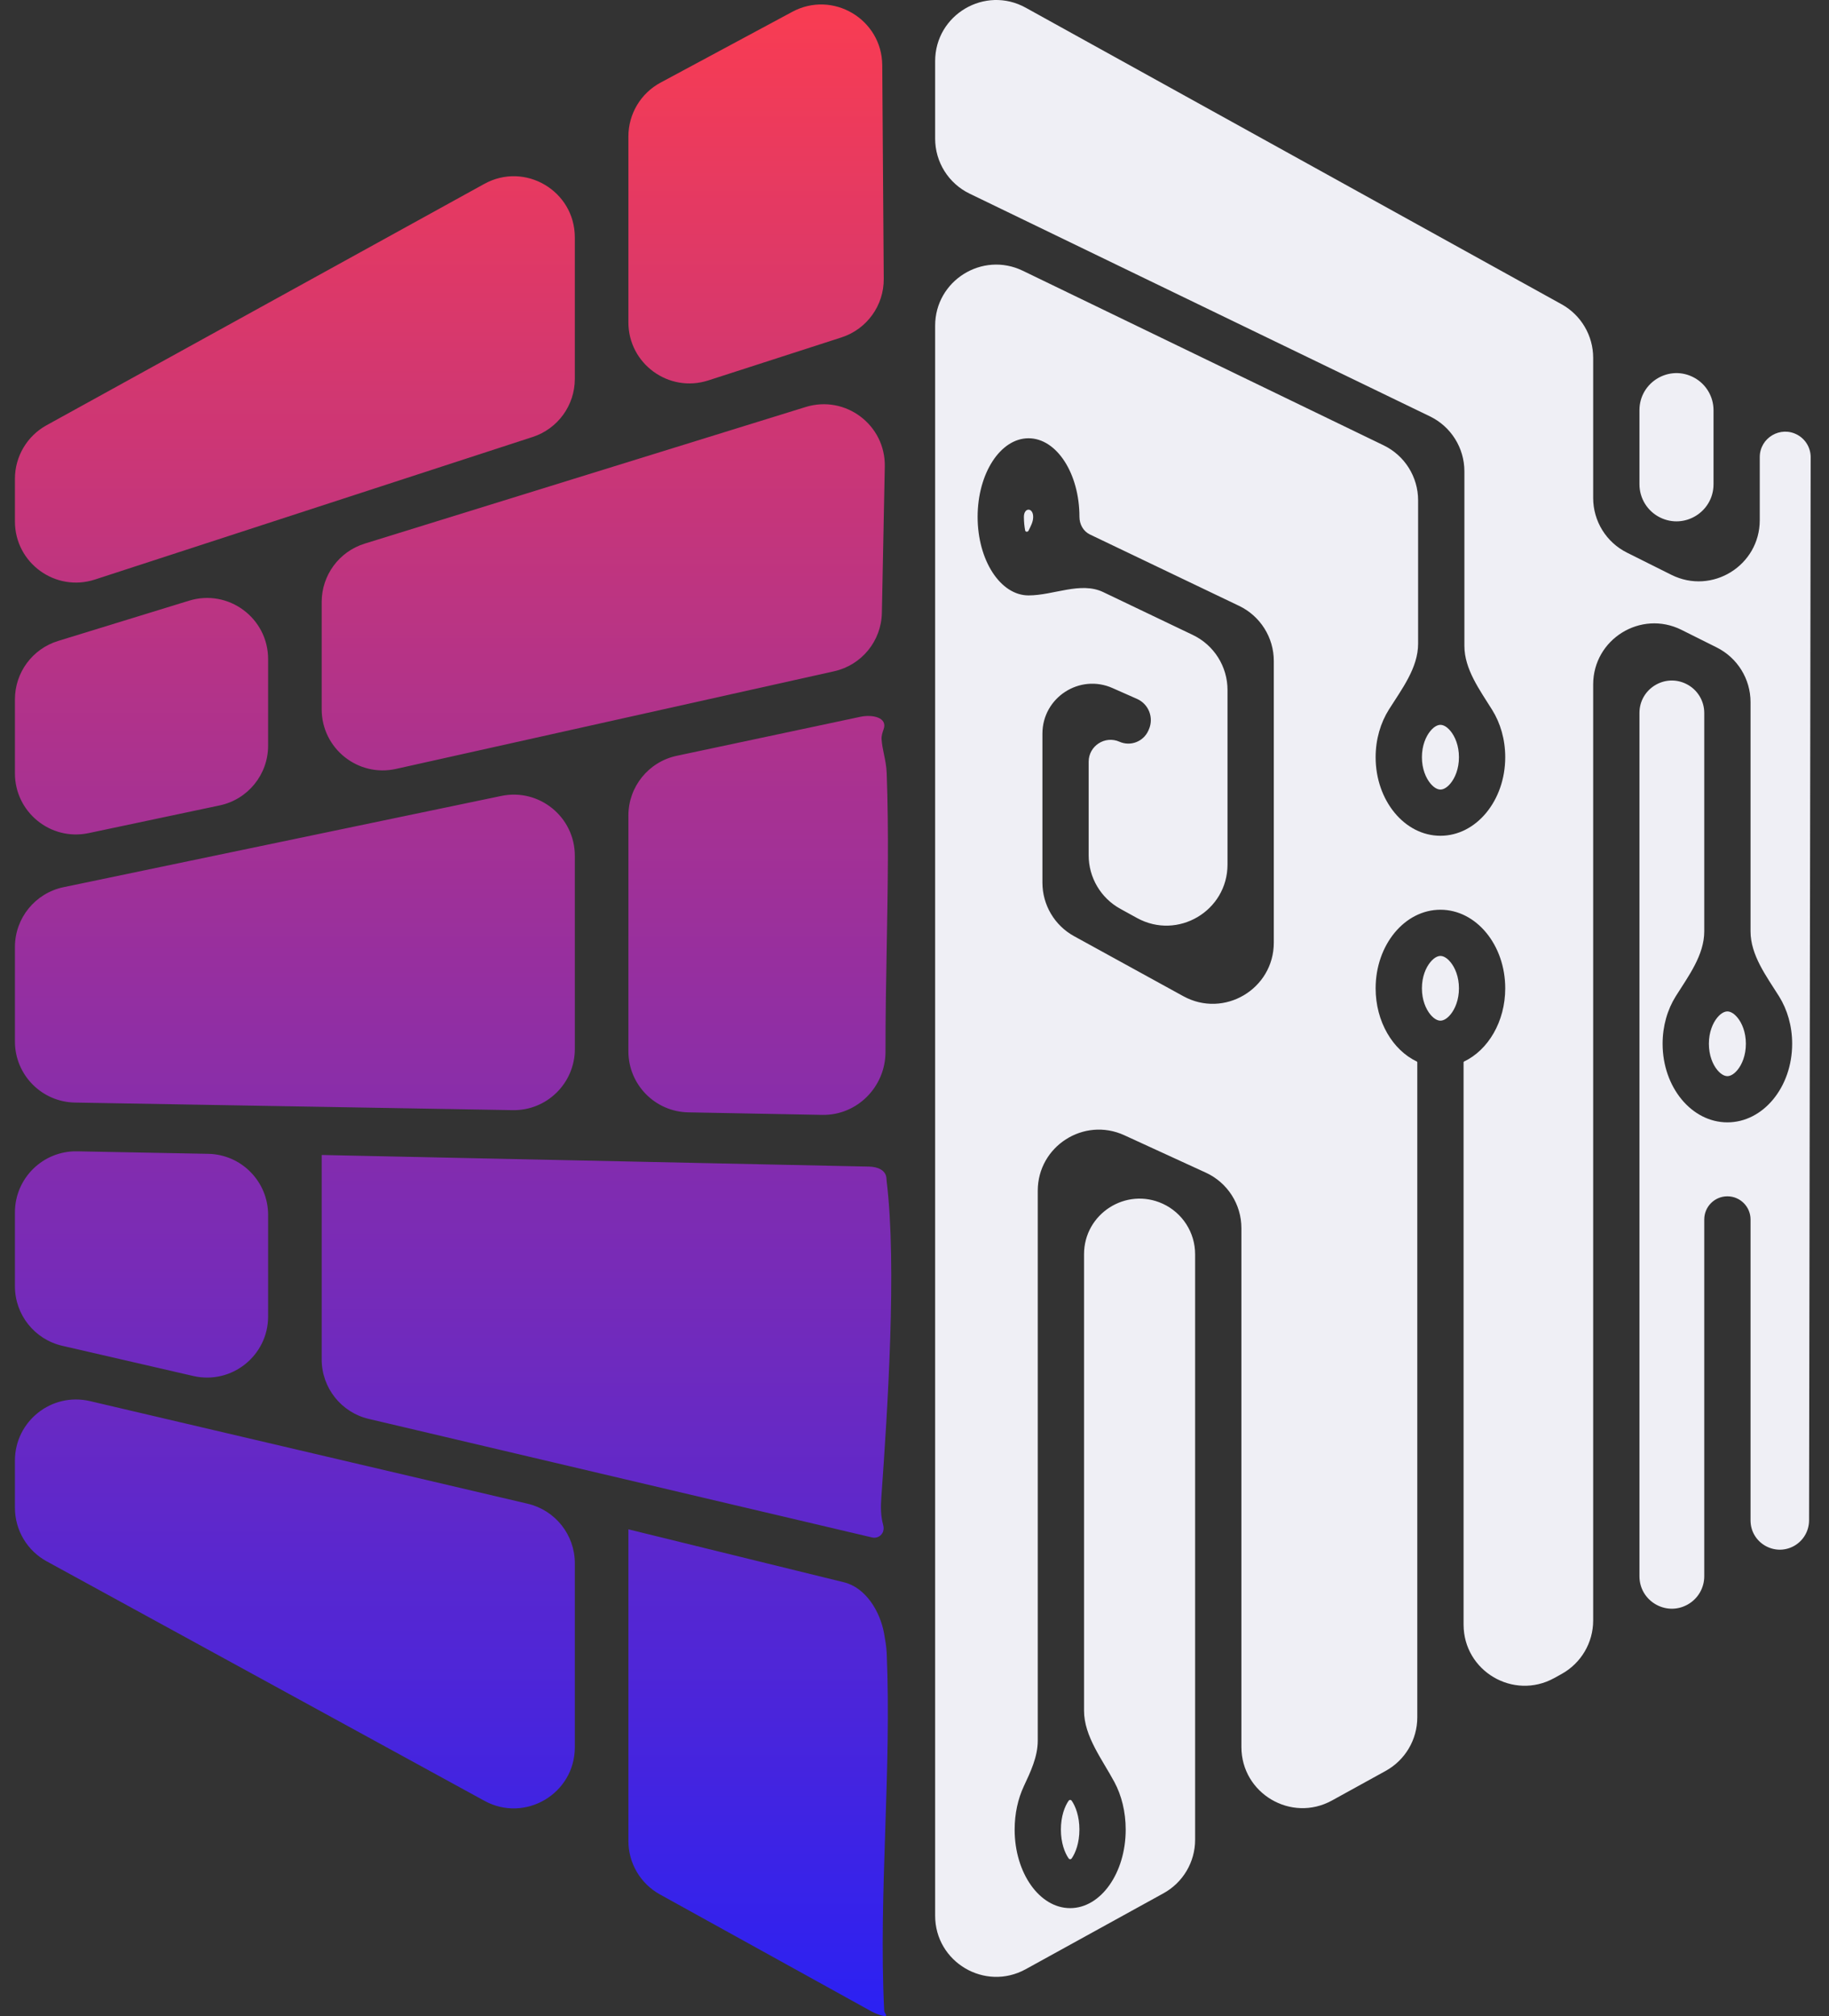
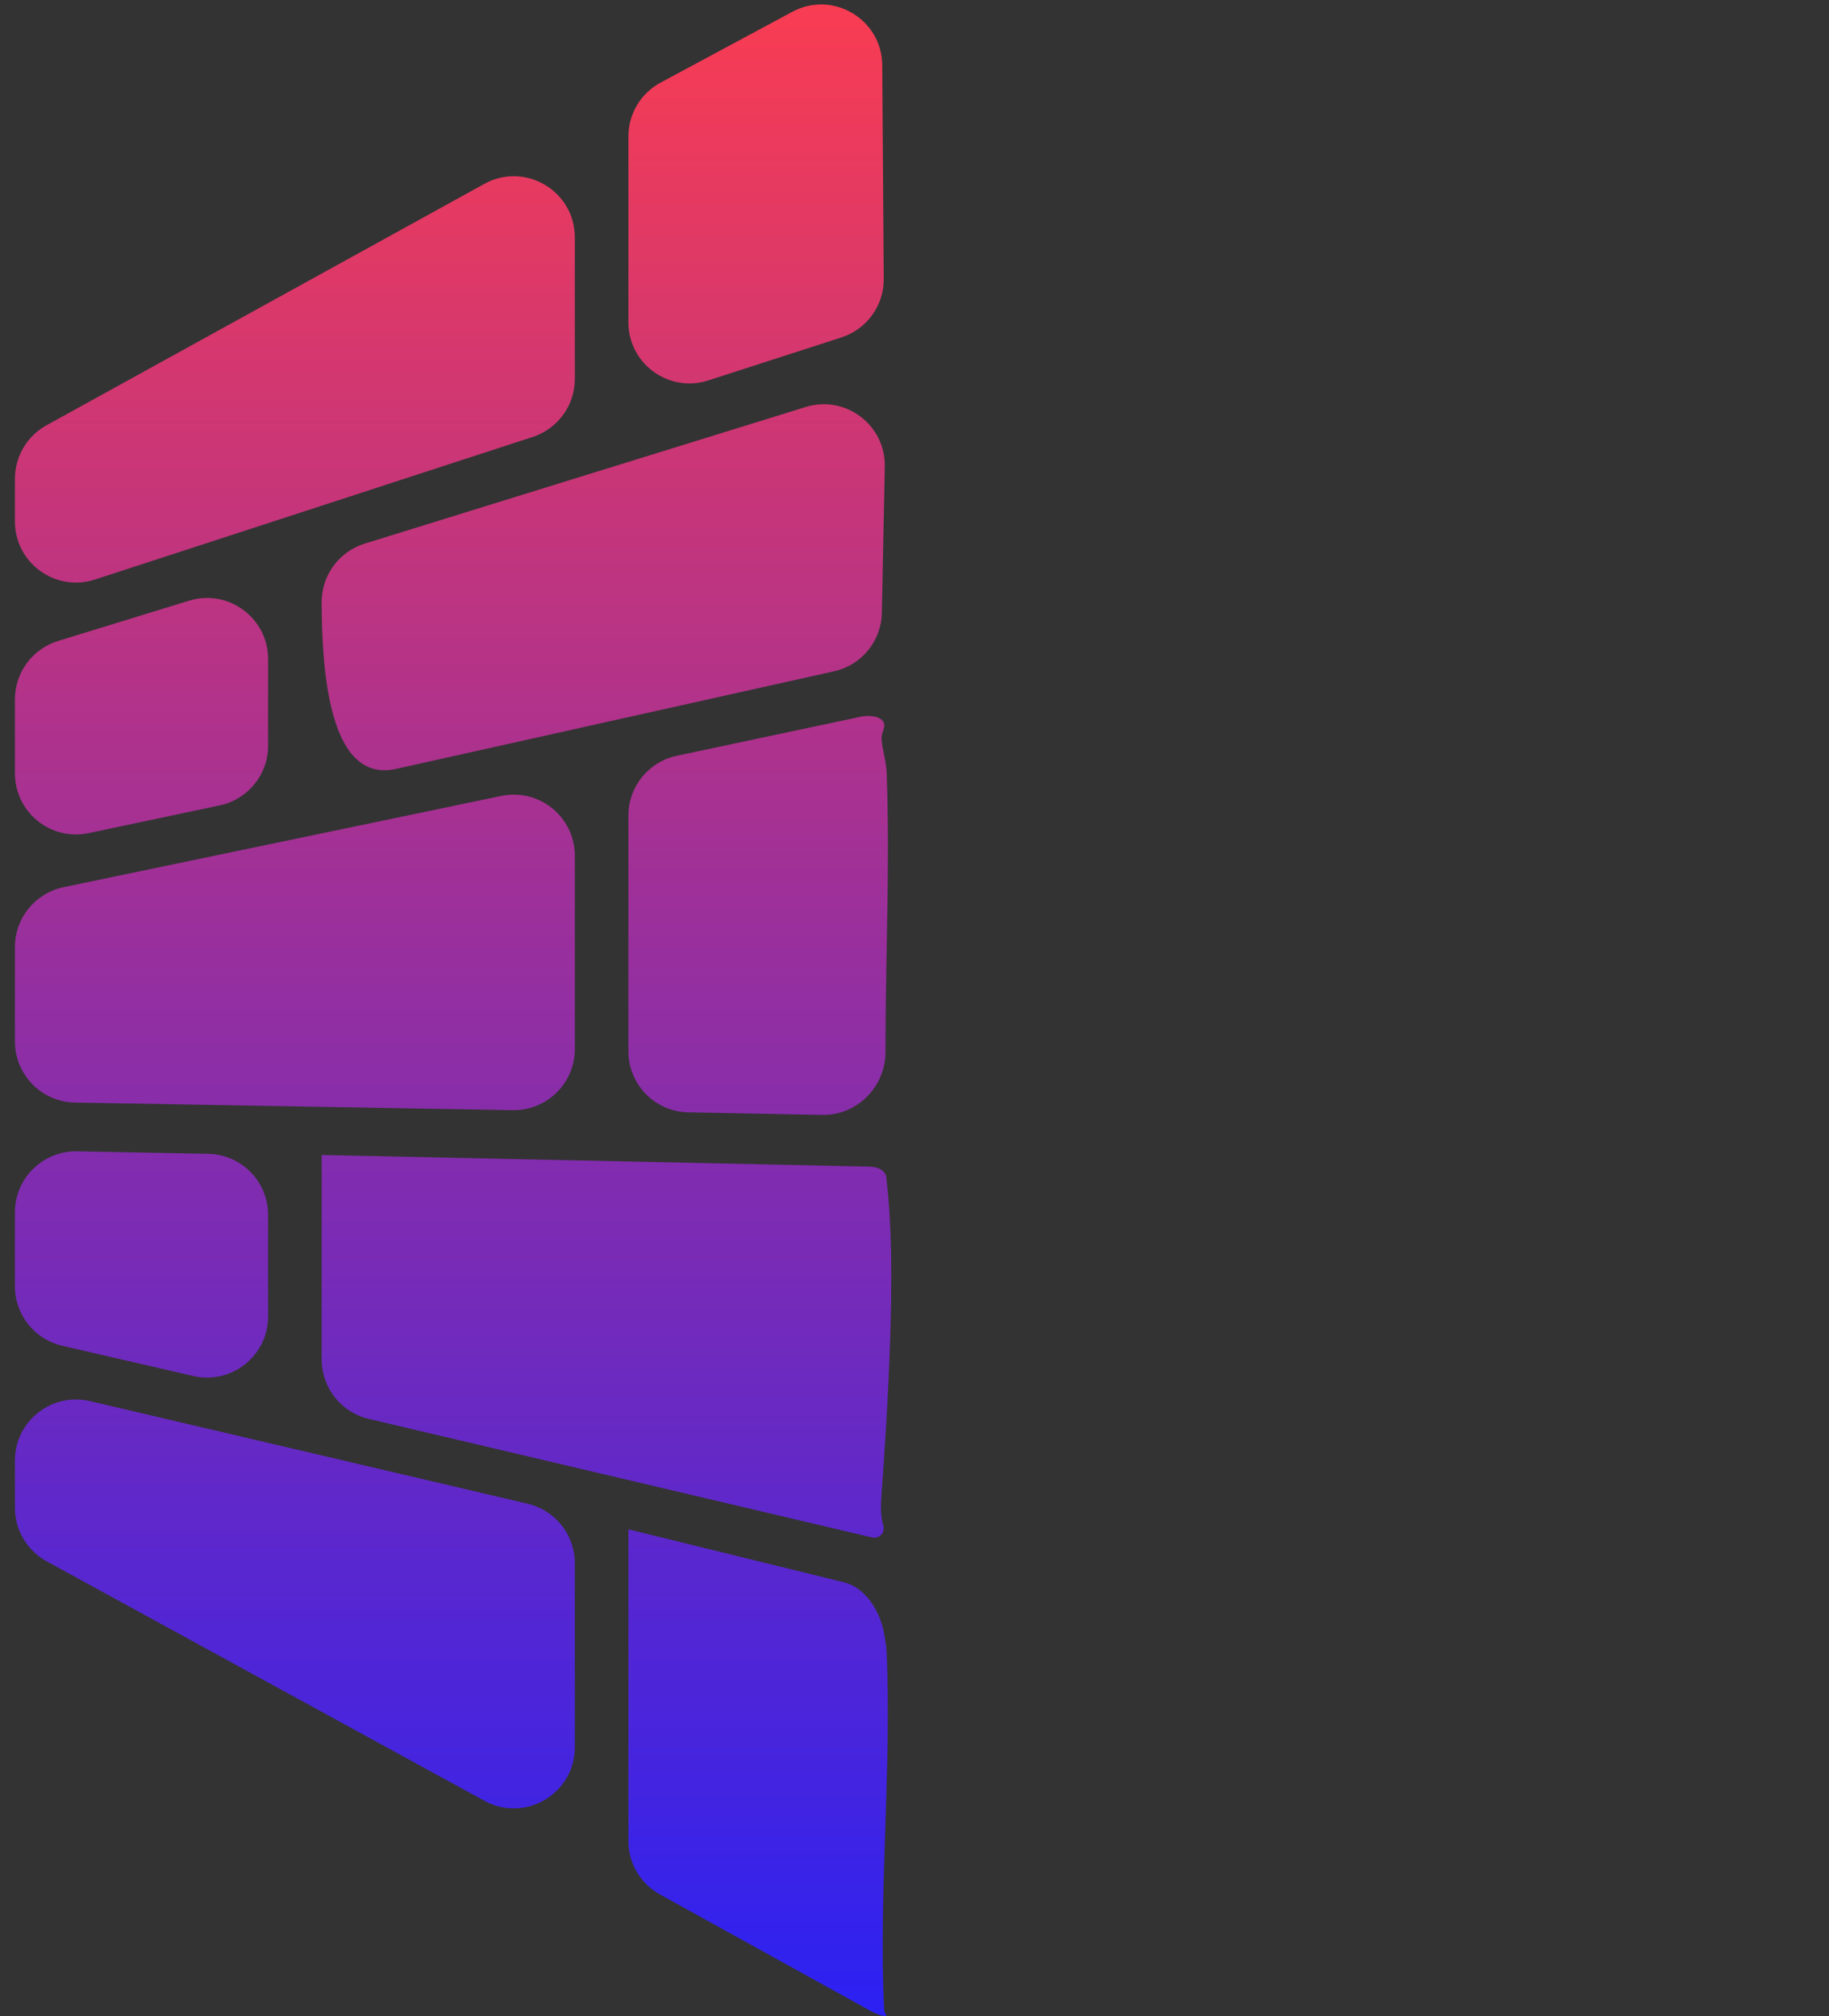
<svg xmlns="http://www.w3.org/2000/svg" width="49" height="54" viewBox="0 0 49 54" fill="none">
  <rect x="0" y="0" width="49" height="54" fill="#333333" stroke="none" />
-   <path fill-rule="evenodd" clip-rule="evenodd" d="M18.974 10.19C17.918 10.531 16.835 9.743 16.835 8.633V3.655C16.835 3.052 17.166 2.498 17.697 2.213L21.225 0.317C22.31 -0.267 23.627 0.514 23.636 1.747L23.676 7.47C23.681 8.184 23.222 8.819 22.542 9.038L18.974 10.19ZM0.4 13.967C0.4 15.079 1.485 15.867 2.543 15.523L14.271 11.704C14.944 11.485 15.4 10.857 15.4 10.149V6.359C15.4 5.113 14.065 4.324 12.974 4.926L1.246 11.391C0.724 11.679 0.4 12.228 0.4 12.824V13.967ZM9.77 14.561C9.085 14.773 8.618 15.407 8.618 16.124V18.998C8.618 20.045 9.588 20.823 10.61 20.595L22.346 17.98C23.083 17.816 23.611 17.17 23.626 16.416L23.704 12.497C23.726 11.381 22.649 10.571 21.583 10.902L9.77 14.561ZM2.008 29.532C1.115 29.516 0.4 28.788 0.4 27.896V25.365C0.4 24.59 0.944 23.921 1.703 23.763L13.43 21.319C14.446 21.107 15.4 21.883 15.4 22.921V28.099C15.4 29.014 14.65 29.751 13.736 29.735L2.008 29.532ZM9.879 38.005C9.14 37.831 8.618 37.172 8.618 36.412V30.938C8.618 30.937 8.618 30.936 8.619 30.936L23.284 31.247C23.508 31.252 23.734 31.338 23.748 31.561C23.75 31.59 23.752 31.619 23.755 31.647C24.031 33.904 23.778 37.782 23.611 40.114C23.593 40.359 23.594 40.61 23.661 40.847C23.681 40.918 23.677 40.995 23.642 41.059C23.587 41.157 23.475 41.207 23.366 41.181L9.879 38.005ZM1.251 41.82C0.726 41.533 0.4 40.983 0.4 40.385V39.121C0.4 38.067 1.383 37.288 2.41 37.528L14.137 40.277C14.877 40.451 15.4 41.111 15.4 41.87V46.799C15.4 48.042 14.069 48.831 12.979 48.235L1.251 41.82ZM17.68 50.742C17.159 50.454 16.835 49.906 16.835 49.31V40.965C16.835 40.964 16.835 40.964 16.836 40.963C16.836 40.963 16.837 40.963 16.837 40.963L22.613 42.382C23.193 42.525 23.577 43.159 23.684 43.746C23.715 43.921 23.747 44.096 23.755 44.278C23.821 45.828 23.769 47.414 23.717 48.994C23.663 50.636 23.609 52.271 23.688 53.854C23.69 53.893 23.712 53.923 23.727 53.945C23.817 54.072 23.483 53.95 23.347 53.875L17.68 50.742ZM18.131 20.244C17.376 20.404 16.835 21.072 16.835 21.844V28.158C16.835 29.05 17.549 29.778 18.441 29.794L22.027 29.862C22.963 29.88 23.723 29.11 23.723 28.174C23.722 27.253 23.738 26.331 23.755 25.408V25.408V25.408V25.408C23.783 23.839 23.812 22.269 23.755 20.708C23.748 20.524 23.715 20.362 23.682 20.204C23.654 20.071 23.628 19.94 23.618 19.803C23.611 19.708 23.643 19.618 23.673 19.532C23.784 19.219 23.376 19.13 23.051 19.199L18.131 20.244ZM2.068 30.838C1.152 30.82 0.4 31.558 0.4 32.474V34.453C0.4 35.215 0.926 35.876 1.669 36.047L5.179 36.856C6.204 37.092 7.183 36.313 7.183 35.261V32.541C7.183 31.65 6.469 30.922 5.578 30.905L2.068 30.838ZM2.374 22.315C1.357 22.53 0.4 21.754 0.4 20.714V18.732C0.4 18.013 0.869 17.379 1.556 17.168L5.066 16.089C6.118 15.766 7.183 16.553 7.183 17.654V19.972C7.183 20.746 6.641 21.414 5.884 21.573L2.374 22.315Z" fill="url(#paint0_linear_1047_294)" />
-   <path fill-rule="evenodd" clip-rule="evenodd" d="M42.682 9.583C42.682 8.988 42.358 8.439 41.838 8.151L27.481 0.207C26.391 -0.397 25.053 0.392 25.053 1.639V3.714C25.053 4.342 25.412 4.914 25.977 5.187L38.308 11.152C38.873 11.425 39.232 11.997 39.232 12.625V17.299C39.232 17.927 39.644 18.481 39.976 19.014C40.196 19.366 40.326 19.805 40.326 20.282C40.326 21.444 39.549 22.386 38.59 22.386C37.631 22.386 36.854 21.444 36.854 20.282C36.854 19.801 36.987 19.358 37.211 19.003C37.556 18.456 37.992 17.888 37.992 17.242V13.401C37.992 12.773 37.633 12.201 37.068 11.928L27.401 7.252C26.315 6.727 25.053 7.518 25.053 8.725V51.311C25.053 52.556 26.388 53.345 27.479 52.745L31.171 50.711C31.694 50.423 32.018 49.874 32.018 49.278V33.595C32.018 33.013 31.679 32.485 31.151 32.242C30.165 31.79 29.042 32.51 29.042 33.595V45.82C29.042 46.508 29.533 47.129 29.857 47.735C30.046 48.088 30.158 48.528 30.158 49.005C30.158 50.167 29.492 51.109 28.67 51.109C27.849 51.109 27.183 50.167 27.183 49.005C27.183 48.576 27.273 48.178 27.428 47.846C27.61 47.457 27.802 47.054 27.802 46.625V31.895C27.802 30.703 29.037 29.91 30.121 30.407L32.304 31.409C32.885 31.675 33.258 32.256 33.258 32.896V46.792C33.258 48.037 34.593 48.826 35.684 48.226L37.123 47.433C37.645 47.145 37.97 46.596 37.97 46L37.97 28.454C37.97 28.444 37.965 28.436 37.956 28.432C37.311 28.125 36.854 27.363 36.854 26.472C36.854 25.309 37.631 24.367 38.59 24.367C39.549 24.367 40.326 25.309 40.326 26.472C40.326 27.363 39.869 28.125 39.224 28.432C39.215 28.436 39.21 28.444 39.21 28.454V43.514C39.21 44.759 40.545 45.548 41.636 44.948L41.835 44.838C42.357 44.55 42.682 44.001 42.682 43.405L42.682 18.335C42.682 17.119 43.961 16.328 45.049 16.871L45.992 17.342C46.547 17.619 46.898 18.186 46.898 18.806V24.946C46.898 25.583 47.321 26.145 47.66 26.684C47.882 27.038 48.013 27.479 48.013 27.957C48.013 29.12 47.236 30.062 46.278 30.062C45.319 30.062 44.542 29.12 44.542 27.957C44.542 27.479 44.673 27.038 44.895 26.684C45.234 26.145 45.658 25.583 45.658 24.946V19.096C45.658 18.767 45.472 18.466 45.177 18.32C44.6 18.032 43.922 18.451 43.922 19.096V42.22C43.922 42.88 44.63 43.299 45.208 42.98C45.486 42.828 45.658 42.536 45.658 42.22V32.663C45.658 32.321 45.935 32.043 46.278 32.043C46.62 32.043 46.898 32.321 46.898 32.663L46.898 40.723C46.898 41.319 47.537 41.697 48.06 41.41C48.31 41.272 48.465 41.009 48.466 40.724L48.509 12.246C48.509 11.997 48.374 11.768 48.157 11.648C47.703 11.397 47.145 11.725 47.145 12.245V13.932C47.145 15.149 45.866 15.94 44.778 15.397L43.587 14.802C43.032 14.525 42.682 13.958 42.682 13.338V9.583ZM45.394 10.119C44.733 9.753 43.922 10.231 43.922 10.987V12.971C43.922 13.347 44.134 13.691 44.471 13.859C45.13 14.188 45.906 13.708 45.906 12.971V10.987C45.906 10.626 45.71 10.294 45.394 10.119ZM31.956 17.007C32.525 17.279 32.886 17.853 32.886 18.483V23.154C32.886 24.399 31.553 25.188 30.462 24.589L30.015 24.343C29.492 24.056 29.166 23.506 29.166 22.909V20.403C29.166 19.979 29.603 19.695 29.991 19.867C30.287 19.998 30.633 19.865 30.765 19.569L30.778 19.539C30.917 19.227 30.776 18.86 30.464 18.721L29.806 18.43C28.922 18.037 27.927 18.685 27.927 19.652V23.641C27.927 24.238 28.252 24.788 28.775 25.075L31.702 26.683C32.793 27.282 34.126 26.493 34.126 25.248V17.704C34.126 17.074 33.764 16.5 33.196 16.228L29.2 14.316C29.021 14.23 28.919 14.042 28.919 13.844C28.919 12.681 28.308 11.739 27.555 11.739C26.801 11.739 26.191 12.681 26.191 13.844C26.191 15.006 26.801 15.948 27.555 15.948C28.224 15.948 28.951 15.57 29.555 15.859L31.956 17.007ZM27.679 13.844C27.679 13.847 27.679 13.85 27.679 13.853C27.678 13.982 27.611 14.098 27.555 14.214C27.537 14.252 27.473 14.252 27.465 14.21C27.444 14.101 27.431 13.978 27.431 13.844C27.431 13.587 27.679 13.587 27.679 13.844ZM39.086 26.472C39.086 26.782 38.981 27.026 38.86 27.173C38.741 27.317 38.64 27.338 38.59 27.338C38.54 27.338 38.439 27.317 38.32 27.173C38.199 27.026 38.094 26.782 38.094 26.472C38.094 26.161 38.199 25.917 38.32 25.771C38.439 25.626 38.54 25.605 38.59 25.605C38.64 25.605 38.741 25.626 38.86 25.771C38.981 25.917 39.086 26.161 39.086 26.472ZM38.86 20.983C38.981 20.836 39.086 20.592 39.086 20.282C39.086 19.971 38.981 19.727 38.86 19.58C38.741 19.436 38.64 19.415 38.59 19.415C38.54 19.415 38.439 19.436 38.32 19.58C38.199 19.727 38.094 19.971 38.094 20.282C38.094 20.592 38.199 20.836 38.32 20.983C38.439 21.127 38.54 21.148 38.59 21.148C38.64 21.148 38.741 21.127 38.86 20.983ZM46.773 27.957C46.773 28.268 46.669 28.512 46.548 28.659C46.429 28.803 46.327 28.824 46.278 28.824C46.228 28.824 46.126 28.803 46.007 28.659C45.886 28.512 45.782 28.268 45.782 27.957C45.782 27.647 45.886 27.403 46.007 27.256C46.126 27.112 46.228 27.091 46.278 27.091C46.327 27.091 46.429 27.112 46.548 27.256C46.669 27.403 46.773 27.647 46.773 27.957ZM27.405 14.748C27.405 14.747 27.405 14.75 27.405 14.748V14.748ZM27.704 12.938C27.704 12.937 27.704 12.94 27.704 12.938V12.938ZM27.405 12.938C27.405 12.94 27.405 12.937 27.405 12.938V12.938ZM28.918 49.005C28.918 49.361 28.814 49.63 28.71 49.779C28.69 49.806 28.651 49.806 28.631 49.779C28.526 49.63 28.422 49.361 28.422 49.005C28.422 48.648 28.526 48.379 28.631 48.23C28.651 48.203 28.69 48.203 28.71 48.23C28.814 48.379 28.918 48.648 28.918 49.005ZM28.612 49.882C28.613 49.881 28.613 49.88 28.612 49.881C28.611 49.882 28.61 49.882 28.61 49.882C28.61 49.883 28.611 49.882 28.612 49.882ZM28.731 49.882C28.731 49.884 28.731 49.881 28.731 49.882V49.882ZM28.731 48.127C28.731 48.125 28.731 48.128 28.731 48.127V48.127ZM28.61 48.127C28.61 48.128 28.61 48.125 28.61 48.127V48.127Z" fill="#EFEFF5" />
+   <path fill-rule="evenodd" clip-rule="evenodd" d="M18.974 10.19C17.918 10.531 16.835 9.743 16.835 8.633V3.655C16.835 3.052 17.166 2.498 17.697 2.213L21.225 0.317C22.31 -0.267 23.627 0.514 23.636 1.747L23.676 7.47C23.681 8.184 23.222 8.819 22.542 9.038L18.974 10.19ZM0.4 13.967C0.4 15.079 1.485 15.867 2.543 15.523L14.271 11.704C14.944 11.485 15.4 10.857 15.4 10.149V6.359C15.4 5.113 14.065 4.324 12.974 4.926L1.246 11.391C0.724 11.679 0.4 12.228 0.4 12.824V13.967ZM9.77 14.561C9.085 14.773 8.618 15.407 8.618 16.124C8.618 20.045 9.588 20.823 10.61 20.595L22.346 17.98C23.083 17.816 23.611 17.17 23.626 16.416L23.704 12.497C23.726 11.381 22.649 10.571 21.583 10.902L9.77 14.561ZM2.008 29.532C1.115 29.516 0.4 28.788 0.4 27.896V25.365C0.4 24.59 0.944 23.921 1.703 23.763L13.43 21.319C14.446 21.107 15.4 21.883 15.4 22.921V28.099C15.4 29.014 14.65 29.751 13.736 29.735L2.008 29.532ZM9.879 38.005C9.14 37.831 8.618 37.172 8.618 36.412V30.938C8.618 30.937 8.618 30.936 8.619 30.936L23.284 31.247C23.508 31.252 23.734 31.338 23.748 31.561C23.75 31.59 23.752 31.619 23.755 31.647C24.031 33.904 23.778 37.782 23.611 40.114C23.593 40.359 23.594 40.61 23.661 40.847C23.681 40.918 23.677 40.995 23.642 41.059C23.587 41.157 23.475 41.207 23.366 41.181L9.879 38.005ZM1.251 41.82C0.726 41.533 0.4 40.983 0.4 40.385V39.121C0.4 38.067 1.383 37.288 2.41 37.528L14.137 40.277C14.877 40.451 15.4 41.111 15.4 41.87V46.799C15.4 48.042 14.069 48.831 12.979 48.235L1.251 41.82ZM17.68 50.742C17.159 50.454 16.835 49.906 16.835 49.31V40.965C16.835 40.964 16.835 40.964 16.836 40.963C16.836 40.963 16.837 40.963 16.837 40.963L22.613 42.382C23.193 42.525 23.577 43.159 23.684 43.746C23.715 43.921 23.747 44.096 23.755 44.278C23.821 45.828 23.769 47.414 23.717 48.994C23.663 50.636 23.609 52.271 23.688 53.854C23.69 53.893 23.712 53.923 23.727 53.945C23.817 54.072 23.483 53.95 23.347 53.875L17.68 50.742ZM18.131 20.244C17.376 20.404 16.835 21.072 16.835 21.844V28.158C16.835 29.05 17.549 29.778 18.441 29.794L22.027 29.862C22.963 29.88 23.723 29.11 23.723 28.174C23.722 27.253 23.738 26.331 23.755 25.408V25.408V25.408V25.408C23.783 23.839 23.812 22.269 23.755 20.708C23.748 20.524 23.715 20.362 23.682 20.204C23.654 20.071 23.628 19.94 23.618 19.803C23.611 19.708 23.643 19.618 23.673 19.532C23.784 19.219 23.376 19.13 23.051 19.199L18.131 20.244ZM2.068 30.838C1.152 30.82 0.4 31.558 0.4 32.474V34.453C0.4 35.215 0.926 35.876 1.669 36.047L5.179 36.856C6.204 37.092 7.183 36.313 7.183 35.261V32.541C7.183 31.65 6.469 30.922 5.578 30.905L2.068 30.838ZM2.374 22.315C1.357 22.53 0.4 21.754 0.4 20.714V18.732C0.4 18.013 0.869 17.379 1.556 17.168L5.066 16.089C6.118 15.766 7.183 16.553 7.183 17.654V19.972C7.183 20.746 6.641 21.414 5.884 21.573L2.374 22.315Z" fill="url(#paint0_linear_1047_294)" />
  <defs>
    <linearGradient id="paint0_linear_1047_294" x1="12.139" y1="0.12" x2="12.139" y2="54" gradientUnits="userSpaceOnUse">
      <stop stop-color="#F93C52" />
      <stop offset="1" stop-color="#2B21F3" />
    </linearGradient>
  </defs>
</svg>